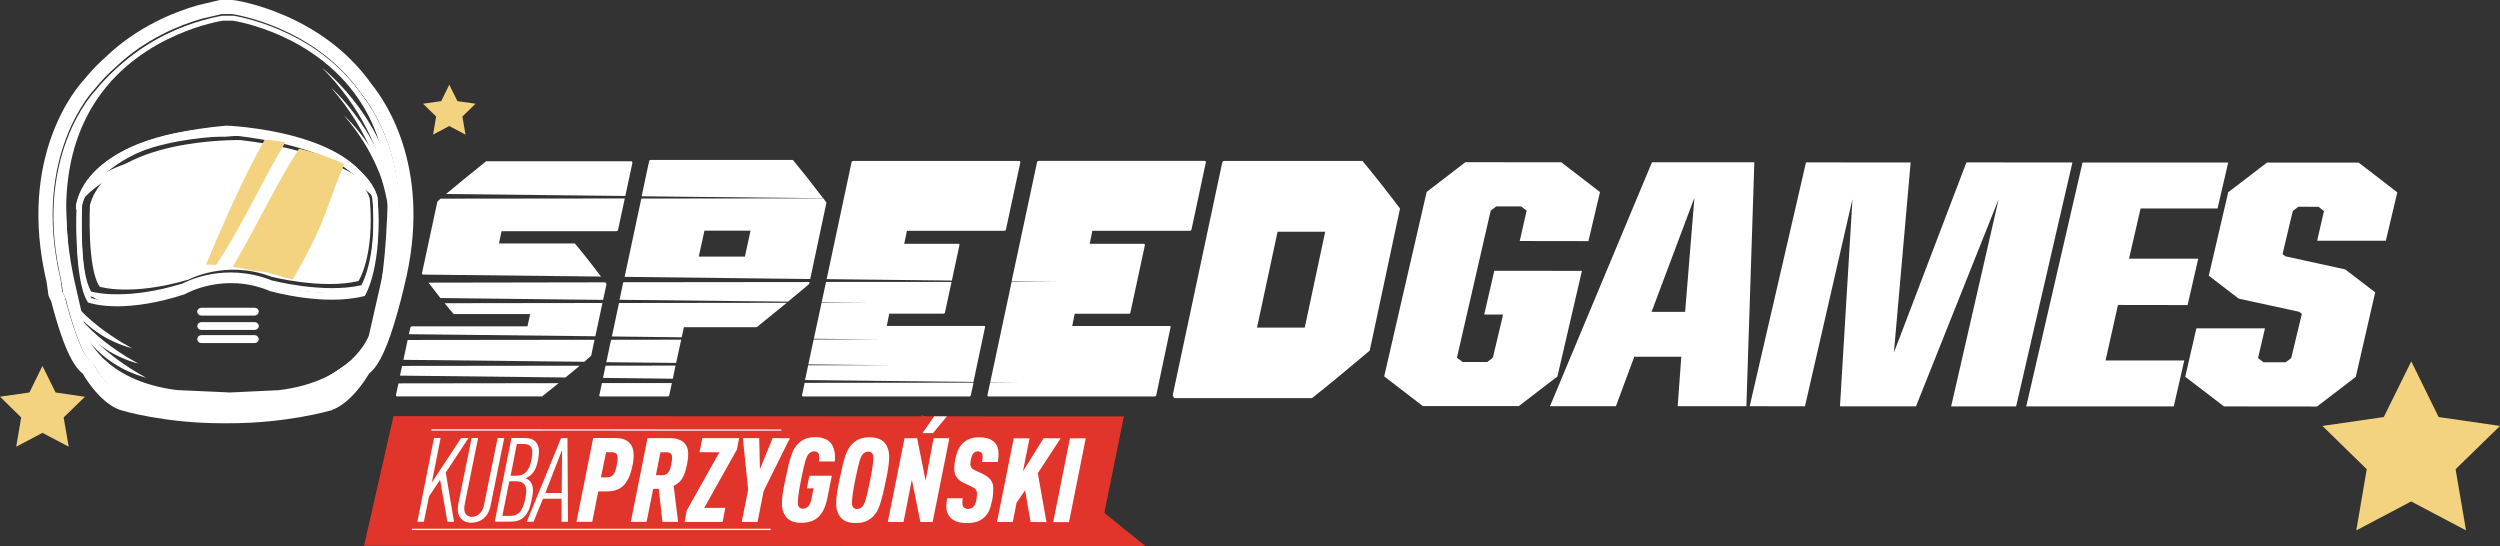
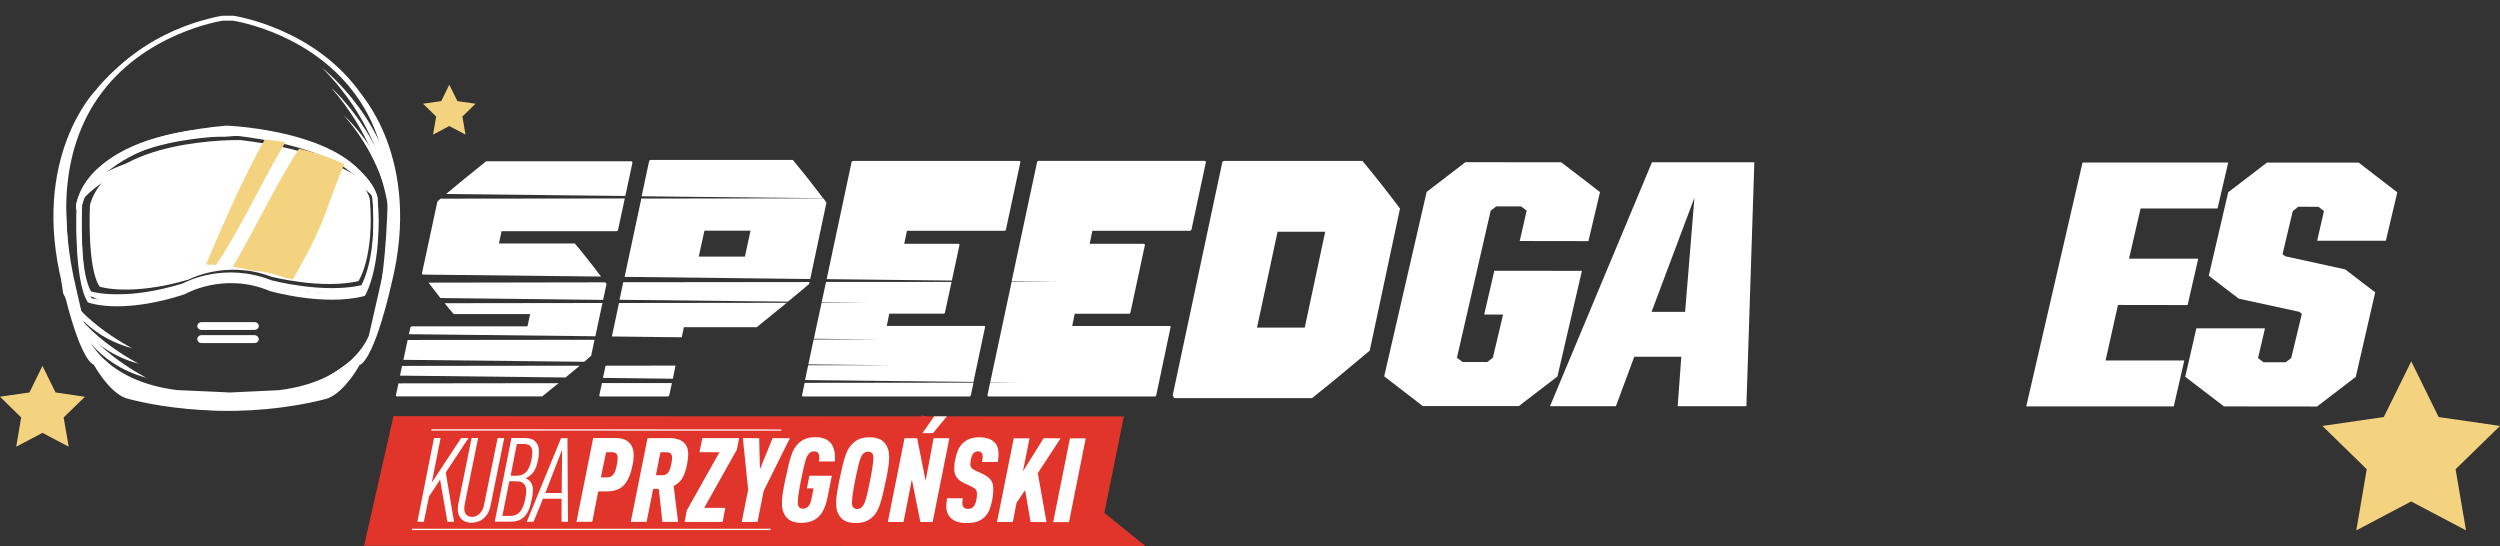
<svg xmlns="http://www.w3.org/2000/svg" id="nowa" viewBox="0 0 242 52.89">
  <rect x="0" y="0" width="242" height="52.89" fill="#333333" stroke="none" />
  <defs>
    <style>.cls-1{fill:none;}.cls-2{clip-path:url(#clippath);}.cls-3{fill:#f4d380;}.cls-4{fill:#fff;}.cls-5{fill:#e1342a;}</style>
    <clipPath id="clippath">
      <rect class="cls-1" width="242" height="52.89" />
    </clipPath>
  </defs>
  <g class="cls-2">
    <path class="cls-4" d="M38.33,38.22c-.01,.1,.02,.15,.11,.15h14.04c.58-.46,1.11-.89,1.59-1.28l-15.5,.02-.24,1.12Z" />
    <path class="cls-4" d="M61.21,15.76c.01-.09-.02-.14-.11-.15h-14.04c-1.71,1.37-2.99,2.42-3.88,3.17l17.35,.19,.69-3.21Z" />
    <path class="cls-4" d="M58.32,29.33l-15.28,.02c.36,.45,.66,.81,.88,1.05h7.4l-.26,1.19h-11.16c-.09,0-.15,.04-.18,.14l-.14,.62,18.05,.2,.69-3.23Z" />
    <path class="cls-4" d="M57.22,34.46l.33-1.57-18.09,.02-.41,1.92,17.5,.19c.26-.22,.47-.41,.66-.57" />
    <path class="cls-4" d="M56.12,35.4l-17.2,.02-.2,.94,16.02,.18c.53-.44,.98-.81,1.38-1.14" />
    <path class="cls-4" d="M58.71,27.49c-.05-.06-.08-.1-.12-.16l-17.11,.03c.44,.56,.82,1.06,1.15,1.49l15.75,.18,.33-1.53Z" />
    <path class="cls-4" d="M55.63,23.57h-7.33l.25-1.19h11.1c.1,0,.15-.04,.18-.14l.65-3.03-17.83,.02c-.11,.1-.23,.2-.31,.28l-1.5,6.98s.04,.06,.07,.09l17.27,.19c-1.2-1.58-2.06-2.65-2.54-3.2" />
    <path class="cls-4" d="M60.45,26.8l17.98,.21,1.57-7.4c-.1-.14-.2-.27-.3-.41l-17.62,.02-1.62,7.59Zm12.2-4.47l-.54,2.51h-4.47l.55-2.51h4.46Z" />
    <path class="cls-4" d="M78.32,27.49l.04-.19-18.03,.02-.36,1.7,16.3,.18c1.35-1.11,2.04-1.68,2.05-1.71" />
    <path class="cls-4" d="M76.76,15.48h-13.75c-.09,0-.15,.04-.18,.14l-.72,3.38,17.57,.19c-1.06-1.4-2.04-2.64-2.93-3.71" />
    <path class="cls-4" d="M73.24,31.68c1.18-.95,2.15-1.74,2.92-2.37l-16.24,.02-.69,3.24,6.76,.08,.21-.98h7.05Z" />
    <polygon class="cls-4" points="58.62 35.4 58.37 36.58 65.13 36.66 65.39 35.39 58.62 35.4" />
-     <polygon class="cls-4" points="59.15 32.89 58.69 35.06 65.45 35.13 65.94 32.88 59.15 32.89" />
    <path class="cls-4" d="M58.02,38.23c-.02,.09,.02,.15,.11,.15h6.5c.09,0,.14-.05,.16-.14l.25-1.16h-6.77l-.25,1.15Z" />
    <path class="cls-4" d="M92.88,23.74c.01-.09-.02-.14-.12-.14h-5.23l.26-1.26h9.42c.09,0,.15-.04,.17-.14l1.39-6.49c0-.08-.03-.12-.11-.13h-16.05c-.08,0-.15,.04-.18,.12l-2.41,11.32,12.12,.14,.73-3.41Z" />
    <path class="cls-4" d="M95.27,31.55h-9.43l.24-1.19h5.24c.09,0,.15-.05,.16-.14l.63-2.93h-12.15l-.42,1.96,4.7,.05h-4.71l-.75,3.49,6.41,.07h-6.43l-.51,2.41,8.19,.09h-8.21l-.3,1.43,16.3,.18,1.12-5.29c.02-.08-.02-.12-.09-.14" />
    <path class="cls-4" d="M77.64,38.24c-.02,.09,.02,.14,.11,.14h16.05c.1,.01,.15-.04,.18-.13l.26-1.21-16.35,.02-.25,1.19Z" />
    <path class="cls-4" d="M113.21,31.56h-9.42l.24-1.19h5.24c.1,0,.15-.05,.16-.14l1.39-6.48c.02-.09-.01-.14-.11-.15h-5.23l.26-1.26h9.42c.09,0,.16-.04,.18-.14l1.39-6.5c0-.07-.03-.12-.11-.13h-16.06c-.08,0-.14,.03-.17,.12l-2.46,11.52,4.71,.05h-4.71l-2.07,9.72,2.89,.03h-2.9l-.26,1.22c-.02,.1,.02,.14,.11,.15h16.05c.1,0,.16-.05,.18-.14l1.38-6.56c.03-.08,0-.12-.09-.13" />
    <path class="cls-4" d="M131.9,15.58h-13.41c-.08,0-.13,.04-.17,.12l-4.8,22.55c.06,.19,.13,.29,.21,.29h13.27c1.62-1.28,3.48-2.82,5.59-4.6l2.93-13.75c-1-1.34-2.2-2.88-3.62-4.6m-5.6,16.12h-4.62l1.99-9.28h4.61l-1.98,9.28Z" />
    <path class="cls-4" d="M21.55,38.48v-.04l-4.45-.2c-7.53-.92-9.08-5.44-9.15-5.64l-.99-4.35c-1.88-7.82-1.17-14.2,2.1-18.98C13.55,2.67,21.47,1.54,21.55,1.52h1.03c.08,.02,8,1.16,12.5,7.75,3.26,4.79,3.96,11.18,2.07,18.99l-.99,4.33c-.07,.21-1.63,4.73-9.14,5.65l-4.47,.19v.02h-.51l-.5,.02Zm.49-.49h.26l4.69-.22c7.17-.87,8.7-5.26,8.72-5.3l.98-4.31c1.86-7.68,1.18-13.94-2-18.6C30.4,3.27,22.92,2.06,22.53,2h-.95s-7.76,1.13-12.14,7.54c-3.18,4.66-3.87,10.92-2.02,18.6l.99,4.33s1.55,4.4,8.73,5.29l4.9,.22h0Z" />
    <path class="cls-4" d="M11.35,28.97c-1.75,0-2.69-.3-2.76-.32l-.07-.03-.05-.07c-1.35-2.02-1.04-8.53-1.03-8.8v-.05c.85-3.01,3.82-5.18,8.62-6.26,3.58-.82,6.97-.75,7.01-.75h.02c12.6,1.53,13.41,6.25,13.44,6.44,.49,6.1-1.13,8.71-1.19,8.82l-.06,.08-.08,.02c-3.82,.91-8.84-.4-9.05-.46-4.49-1.76-8.22,.26-8.26,.28l-.05,.02c-2.78,.85-4.94,1.08-6.48,1.08m-2.53-.75c.51,.14,3.58,.84,8.85-.78,.36-.19,4.08-2.1,8.62-.3,.02,0,5,1.31,8.68,.47,.26-.48,1.52-3.1,1.07-8.43,0-.03-.83-4.54-13-6.02-.45,0-13.21-.14-15.13,6.63-.02,.45-.27,6.51,.9,8.42" />
    <path class="cls-4" d="M11.35,29.65c-1.76,0-2.69-.33-2.76-.35l-.08-.03-.04-.07c-1.35-2.15-1.05-9.09-1.03-9.38v-.05c.84-3.21,3.82-5.52,8.62-6.68,3.59-.86,6.98-.79,7.02-.79h.03c12.61,1.63,13.41,6.65,13.44,6.86,.5,6.5-1.12,9.28-1.19,9.4l-.05,.08-.1,.03c-3.82,.97-8.85-.43-9.06-.49-4.48-1.89-8.21,.27-8.24,.29l-.05,.02c-2.78,.91-4.95,1.15-6.49,1.16m-2.52-.79c.52,.15,3.58,.88,8.84-.83,.37-.21,4.08-2.24,8.63-.32,.02,0,4.99,1.4,8.67,.5,.26-.51,1.52-3.31,1.08-9,0-.03-.83-4.85-12.99-6.43-.47,0-13.21-.13-15.13,7.08-.02,.46-.27,6.95,.9,9" />
    <path class="cls-4" d="M7.35,20.36s-.49-6.84,14.56-8.2c0,0,12.9,.46,14.38,7,0,0-4.3-6.84-14.55-5.93,0,0-10.25-.77-14.39,7.13" />
    <path class="cls-4" d="M7.36,20.07s-.5-4.94,14.55-5.92c0,0,12.9,.33,14.39,5.06,0,0-4.3-4.94-14.55-4.28,0,0-10.25-.56-14.39,5.15" />
-     <path class="cls-4" d="M25.04,30.17c0,.21-.18,.38-.41,.38h-5.12c-.23,0-.41-.17-.42-.38,0-.21,.19-.38,.42-.38h5.12c.23,0,.42,.17,.42,.38" />
    <path class="cls-4" d="M25.05,31.56c0,.21-.18,.37-.41,.38h-5.13c-.23,0-.41-.17-.41-.38,0-.21,.19-.38,.41-.38h5.12c.23,0,.42,.17,.42,.38" />
    <path class="cls-4" d="M25.05,32.83c0,.21-.19,.38-.42,.38h-5.13c-.22,0-.41-.17-.4-.39,0-.21,.18-.38,.4-.38h5.13c.23,0,.41,.18,.41,.38" />
    <path class="cls-4" d="M21.01,1.59s-7.15,1.48-11.78,7.18c0,0-6.29,6.45-3.21,18.73,0,0,1.53,7.08,3.07,7.82,0,0,1.41,2.6,3.08,3.22,0,0,9.62,2.86,18.86-.24,0,0,3.08-1.61,3.72-3.34,0,0-3.85,3.1-8.98,3.22,0,0-9.41,.36-11.98-.75,0,0-4.69-2.73-5.21-3.85,0,0-1.98-3.23-2.22-14.64,0,0-.63-13.64,14.65-17.35" />
    <path class="cls-4" d="M22.92,1.6s7.15,1.49,11.76,7.2c0,0,6.29,6.45,3.2,18.73,0,0-1.54,7.07-3.08,7.82,0,0-1.42,2.6-3.09,3.22,0,0-9.63,2.85-18.86-.26,0,0-3.08-1.61-3.72-3.35,0,0,3.84,3.11,8.98,3.23,0,0,9.41,.38,11.98-.73,0,0,4.7-2.73,5.21-3.84,0,0,1.99-3.22,2.24-14.64,0,0,.64-13.64-14.63-17.37" />
    <path class="cls-4" d="M8.67,28.42s5.5,.71,10.21-1.28c0,0,3.6-.99,5.59-.37,0,0,5.45,2.59,10.66,1.05v.6s-5.7,.67-8.93-.49c0,0-4.34-2.15-7.81,.08,0,0-8.02,2.68-9.72,.41" />
    <path class="cls-4" d="M31.17,6.56s7.07,5.46,7.19,14.02l-.38,2.48s.75-8.94-6.81-16.5" />
    <path class="cls-4" d="M32.13,8.56s6.67,5.94,6.19,14.49l-.55,2.45s1.37-8.86-5.65-16.93" />
    <path class="cls-4" d="M33.3,11.18s5.55,4.92,5.15,11.99l-.45,2.03s1.13-7.33-4.7-14.02" />
    <path class="cls-4" d="M7.47,31.23s1.61,3.97,6.7,5.34c0,0-6.33-3.23-6.95-7.08" />
    <path class="cls-4" d="M6.73,29.87s1.62,3.97,6.7,5.34c0,0-6.33-3.23-6.95-7.07" />
    <path class="cls-4" d="M6.11,28.38s1.61,3.97,6.7,5.34c0,0-6.33-3.23-6.95-7.08" />
    <path class="cls-4" d="M23.27,13.56s-12.67-.28-14.56,6.26c0,0-.31,6.12,.94,7.93,0,0,2.97,.97,8.61-.69,0,0,3.6-1.94,7.99-.28,0,0,4.85,1.26,8.45,.43,0,0,1.57-2.37,1.1-7.94,0,0-.62-4.31-12.53-5.71" />
    <path class="cls-3" d="M20.93,25.64c.11-.16,.21-.31,.31-.47,2.36-3.67,4.15-7.66,6.38-11.39-.66-.13-1.33-.22-2-.25-.32,.56-.63,1.13-.93,1.71-1.76,3.37-3.27,6.86-4.75,10.37,.33,0,.66,.02,.99,.04" />
    <path class="cls-3" d="M28.95,14.39c-.65,1-1.25,2.03-1.84,3.07-1.55,2.77-2.96,5.63-4.58,8.36,.61,.09,1.21,.22,1.81,.37,.95,.05,1.99,.24,3.09,.65,0,0,.35,.09,.92,.2,1.16-2.02,2.26-4.06,3.1-6.26,.62-1.63,1.18-3.3,1.87-4.89-1.1-.54-2.53-1.06-4.39-1.5" />
-     <path class="cls-4" d="M22.47,1.36c.12,.02,7.89,1.15,12.42,7.59,1.18,1.43,5.61,7.7,2.92,18.41,0,0-1.54,7.08-3.09,7.82,0,0-1.41,2.61-3.08,3.22,0,0-4.04,1.19-9.4,1.19-.13,0-.25,0-.37,0h-.38c-5.36,0-9.4-1.2-9.4-1.2-1.67-.62-3.08-3.22-3.08-3.22-1.12-.54-2.23-4.43-2.76-6.51-.15-.27-.22-.44-.22-.44l-.17-1.19c-2.88-12.07,3.3-18.41,3.3-18.41,.64-.8,1.35-1.52,2.07-2.16,2.87-2.73,6.24-4.06,8.31-4.65,.09-.02,1.91-.45,1.94-.45h.99M22.55,0h-1.26c-.18,.04-2.14,.5-2.15,.51-2.37,.68-5.85,2.1-8.85,4.95-.8,.71-1.53,1.47-2.17,2.27-.65,.7-6.49,7.37-3.61,19.56l.16,1.13,.02,.17,.07,.16s.07,.18,.2,.42c1.3,5.08,2.38,6.49,3.04,6.99,.5,.84,1.86,2.88,3.61,3.52l.05,.02h.04c.17,.07,4.29,1.27,9.78,1.27,.13,0,.25,0,.37,0,.13,0,.25,0,.38,0,5.49,0,9.6-1.19,9.79-1.24h.04l.05-.03c1.76-.65,3.13-2.72,3.62-3.54,.66-.51,1.45-1.66,2.4-4.74,.56-1.81,.95-3.5,1-3.72,2.78-11.09-1.67-17.72-3.16-19.55C31.06,1.18,22.72,.02,22.63,.01h-.08Z" />
    <polygon class="cls-3" points="4.11 35.42 5.38 37.99 8.22 38.41 6.16 40.41 6.65 43.24 4.11 41.9 1.57 43.24 2.05 40.41 0 38.4 2.85 37.99 4.11 35.42" />
    <polygon class="cls-3" points="43.49 8.2 44.28 9.79 46.03 10.04 44.76 11.28 45.06 13.03 43.49 12.2 41.92 13.03 42.22 11.28 40.95 10.04 42.71 9.79 43.49 8.2" />
    <polygon class="cls-5" points="35.24 52.83 38.09 40.28 108.79 40.31 106.25 52.86 35.24 52.83" />
    <polygon class="cls-5" points="92.25 52.89 110.89 52.87 99.65 43.79 89.17 40.18 95.22 49.74 92.25 52.89" />
    <polygon class="cls-4" points="42.01 42.4 42.65 42.4 41.8 46.71 44.64 42.4 45.35 42.4 43.15 45.74 43.95 50.51 43.31 50.51 42.6 46.44 41.53 48.05 41.03 50.51 40.4 50.51 42.01 42.4" />
    <path class="cls-4" d="M45.64,42.4h.64l-1.29,6.38c-.02,.12-.05,.27-.05,.42,0,.53,.26,.83,.76,.83,.5,0,1.01-.4,1.15-1.15l1.32-6.48h.64l-1.31,6.49c-.13,.65-.37,1.01-.68,1.29-.29,.25-.67,.41-1.23,.42-.38,0-.78-.16-1.01-.45-.17-.21-.27-.5-.27-.87,0-.24,.05-.48,.07-.59l1.27-6.29Z" />
    <path class="cls-4" d="M49.5,42.4h1.27c.52,0,.87,.12,1.11,.4,.2,.25,.29,.53,.29,.87,0,.23-.02,.48-.07,.78-.13,.62-.28,1.15-.74,1.55-.18,.15-.34,.24-.49,.29,.15,.05,.35,.18,.46,.32,.18,.24,.26,.52,.26,.84,0,.26-.04,.52-.1,.82-.21,1.03-.43,1.46-.79,1.79-.37,.36-.8,.44-1.44,.44h-1.37l1.62-8.11Zm.57,3.64c.69,0,1.16-.44,1.38-1.54,.04-.24,.07-.48,.08-.69,0-.56-.24-.83-.83-.83h-.67l-.6,3.07h.66Zm-.7,3.9c.75,0,1.22-.38,1.48-1.67,.05-.27,.08-.51,.09-.72,0-.67-.33-.96-.96-.96h-.68l-.67,3.35h.74Z" />
    <path class="cls-4" d="M54.36,50.51v-2.23h-1.8l-.91,2.23h-.66l3.32-8.1h.62l.05,8.1h-.62Zm.05-6.97l-1.62,4.18h1.58l.04-4.18Z" />
    <path class="cls-4" d="M57.42,42.4h2.07c.72,0,1.11,.14,1.44,.47,.29,.3,.41,.71,.41,1.15,0,.31-.03,.68-.1,.97-.41,2.06-1.23,2.58-2.58,2.58h-.75l-.58,2.94h-1.53l1.62-8.11Zm1.32,3.81c.62,0,.81-.41,.97-1.22,.04-.17,.08-.44,.08-.63,0-.39-.15-.59-.6-.59h-.52l-.5,2.44h.56Z" />
    <path class="cls-4" d="M62.68,42.41h2.15c1.28,0,1.79,.65,1.79,1.53,0,.27-.03,.59-.1,.94-.28,1.41-.64,1.8-1.31,2.16l.43,3.48h-1.52l-.35-3.2h-.54l-.64,3.2h-1.53l1.62-8.11Zm1.47,3.59c.58,0,.74-.6,.84-1.12,.03-.19,.07-.38,.07-.55,0-.33-.1-.54-.52-.55h-.61l-.44,2.22h.66Z" />
    <polygon class="cls-4" points="66.48 49.41 69.64 43.78 67.71 43.77 67.99 42.41 71.55 42.41 71.33 43.52 68.17 49.16 70.21 49.16 69.95 50.52 66.27 50.52 66.48 49.41" />
    <polygon class="cls-4" points="72.42 47.41 71.91 42.41 73.49 42.41 73.56 45.42 74.79 42.41 76.46 42.42 73.92 47.53 73.33 50.52 71.8 50.52 72.42 47.41" />
    <path class="cls-4" d="M80.11,48.12c-.34,1.73-1.1,2.49-2.57,2.49-.81,0-1.31-.29-1.59-.78-.2-.37-.26-.66-.26-1.17,0-.5,.12-1.26,.32-2.19,.48-2.32,.71-2.98,1.24-3.51,.43-.43,.91-.64,1.68-.64,.66,0,1.18,.18,1.51,.59,.24,.3,.38,.79,.39,1.25,0,.16,0,.32-.02,.51h-1.53c.02-.17,.02-.28,.02-.41,0-.31-.1-.57-.49-.57-.22,0-.36,.08-.5,.22-.26,.26-.43,.85-.77,2.56-.16,.8-.31,1.67-.31,2.16,0,.37,.12,.61,.49,.61,.48,0,.72-.37,.84-1l.19-.97h-.64l.24-1.22h2.17l-.41,2.06Z" />
    <path class="cls-4" d="M82.5,42.97c.44-.44,.93-.64,1.69-.64,.85,0,1.35,.3,1.62,.79,.2,.37,.26,.66,.26,1.17,0,.5-.11,1.26-.31,2.19-.48,2.32-.72,2.98-1.24,3.51-.44,.43-.94,.64-1.7,.64-.85,0-1.34-.3-1.62-.79-.21-.37-.26-.66-.26-1.17,0-.5,.12-1.26,.31-2.19,.48-2.32,.72-2.98,1.24-3.5m-.02,5.67c0,.38,.12,.61,.5,.62,.21,0,.35-.08,.49-.22,.26-.26,.43-.85,.77-2.56,.16-.79,.31-1.67,.31-2.16,0-.37-.12-.61-.5-.61-.21,0-.36,.08-.49,.21-.26,.26-.43,.86-.77,2.56-.16,.8-.31,1.68-.31,2.16" />
    <path class="cls-4" d="M87.54,42.42h1.24l.82,4.12,.77-4.12h1.53l-1.62,8.11h-1.19l-.82-4.1-.81,4.1h-1.52l1.62-8.11Zm2.89-2.12h1.23l-1.35,1.63h-1.02l1.14-1.63Z" />
    <path class="cls-4" d="M93.2,48.22c-.03,.19-.05,.35-.04,.47,0,.2,.04,.33,.12,.41,.1,.09,.22,.16,.4,.16,.21,0,.38-.04,.53-.19,.16-.16,.24-.37,.31-.71,.04-.22,.05-.46,.05-.6,0-.32-.18-.5-.53-.66l-.8-.38c-.62-.3-.87-.77-.87-1.32,0-.34,.03-.63,.11-.97,.11-.57,.32-1.12,.68-1.49,.38-.37,.83-.6,1.62-.61,.77,0,1.19,.19,1.52,.52,.24,.24,.36,.64,.36,1.05,0,.23-.01,.5-.07,.82h-1.53c.05-.23,.06-.38,.06-.5,0-.2-.03-.32-.12-.4-.05-.05-.15-.12-.33-.13-.17,0-.3,.05-.43,.18-.14,.14-.21,.4-.25,.57-.03,.17-.06,.35-.06,.5,0,.26,.13,.44,.41,.57l.65,.3c.86,.4,1.16,.79,1.16,1.49,0,.32-.02,.68-.1,1.08-.18,.91-.38,1.3-.72,1.65-.42,.41-.9,.6-1.77,.6-.75,0-1.21-.18-1.54-.51-.27-.26-.42-.65-.42-1.07,0-.24,.03-.49,.08-.82h1.52Z" />
    <polygon class="cls-4" points="98.13 42.43 99.66 42.43 99.02 45.63 101.02 42.42 102.67 42.43 100.46 45.8 101.3 50.54 99.76 50.53 99.23 47.45 98.4 48.67 98.04 50.53 96.51 50.53 98.13 42.43" />
    <polygon class="cls-4" points="103.57 42.43 105.1 42.43 103.48 50.54 101.95 50.54 103.57 42.43" />
    <polygon class="cls-4" points="75.63 41.69 41.76 41.68 41.76 41.55 75.63 41.57 75.63 41.69" />
    <rect class="cls-4" x="39.87" y="51.18" width="34.73" height=".13" />
    <polygon class="cls-4" points="133.99 36.43 138.1 18.58 141.85 15.7 151.13 15.71 154.88 18.59 153.76 23.34 147.11 23.33 147.78 20.39 147.24 19.98 144.83 19.98 144.3 20.39 141.03 34.63 141.58 35.04 143.98 35.04 144.51 34.62 145.5 30.45 143.67 30.45 144.65 26.21 153.13 26.22 150.76 36.44 147.02 39.31 137.73 39.31 133.99 36.43" />
    <path class="cls-4" d="M159.92,15.71h9.9l-.77,23.61h-6.65l.35-4.79h-4.55l-1.78,4.79h-6.38l9.87-23.61Zm-.05,14.48h3.25l.9-11.05-4.15,11.05Z" />
-     <polygon class="cls-4" points="174.82 15.72 184.95 15.73 183.33 34.13 190.35 15.72 200.61 15.73 195.16 39.34 188.87 39.34 193.47 19.28 185.47 39.33 178.11 39.33 179.32 19.27 174.72 39.33 169.37 39.32 174.82 15.72" />
    <polygon class="cls-4" points="201.59 15.73 215.69 15.73 214.66 20.18 207.21 20.18 206.09 25.04 212.79 25.04 211.76 29.53 205.02 29.52 203.82 34.89 211.44 34.89 210.42 39.34 196.14 39.34 201.59 15.73" />
    <polygon class="cls-4" points="211.53 36.47 212.61 31.78 219.25 31.78 218.58 34.66 219.11 35.07 221.25 35.07 221.79 34.66 222.82 30.38 222.56 30.18 216.71 28.91 213.81 26.69 215.69 18.61 219.44 15.74 228.32 15.74 232.06 18.62 230.95 23.3 224.3 23.3 224.96 20.43 224.43 20.02 222.47 20.01 221.94 20.43 220.95 24.6 221.22 24.81 227.02 26.08 229.92 28.3 228.04 36.48 224.29 39.35 215.28 39.34 211.53 36.47" />
    <polygon class="cls-3" points="233.41 34.98 236.06 40.37 242 41.23 237.7 45.42 238.71 51.34 233.4 48.54 228.09 51.34 229.1 45.42 224.81 41.23 230.75 40.37 233.41 34.98" />
  </g>
</svg>